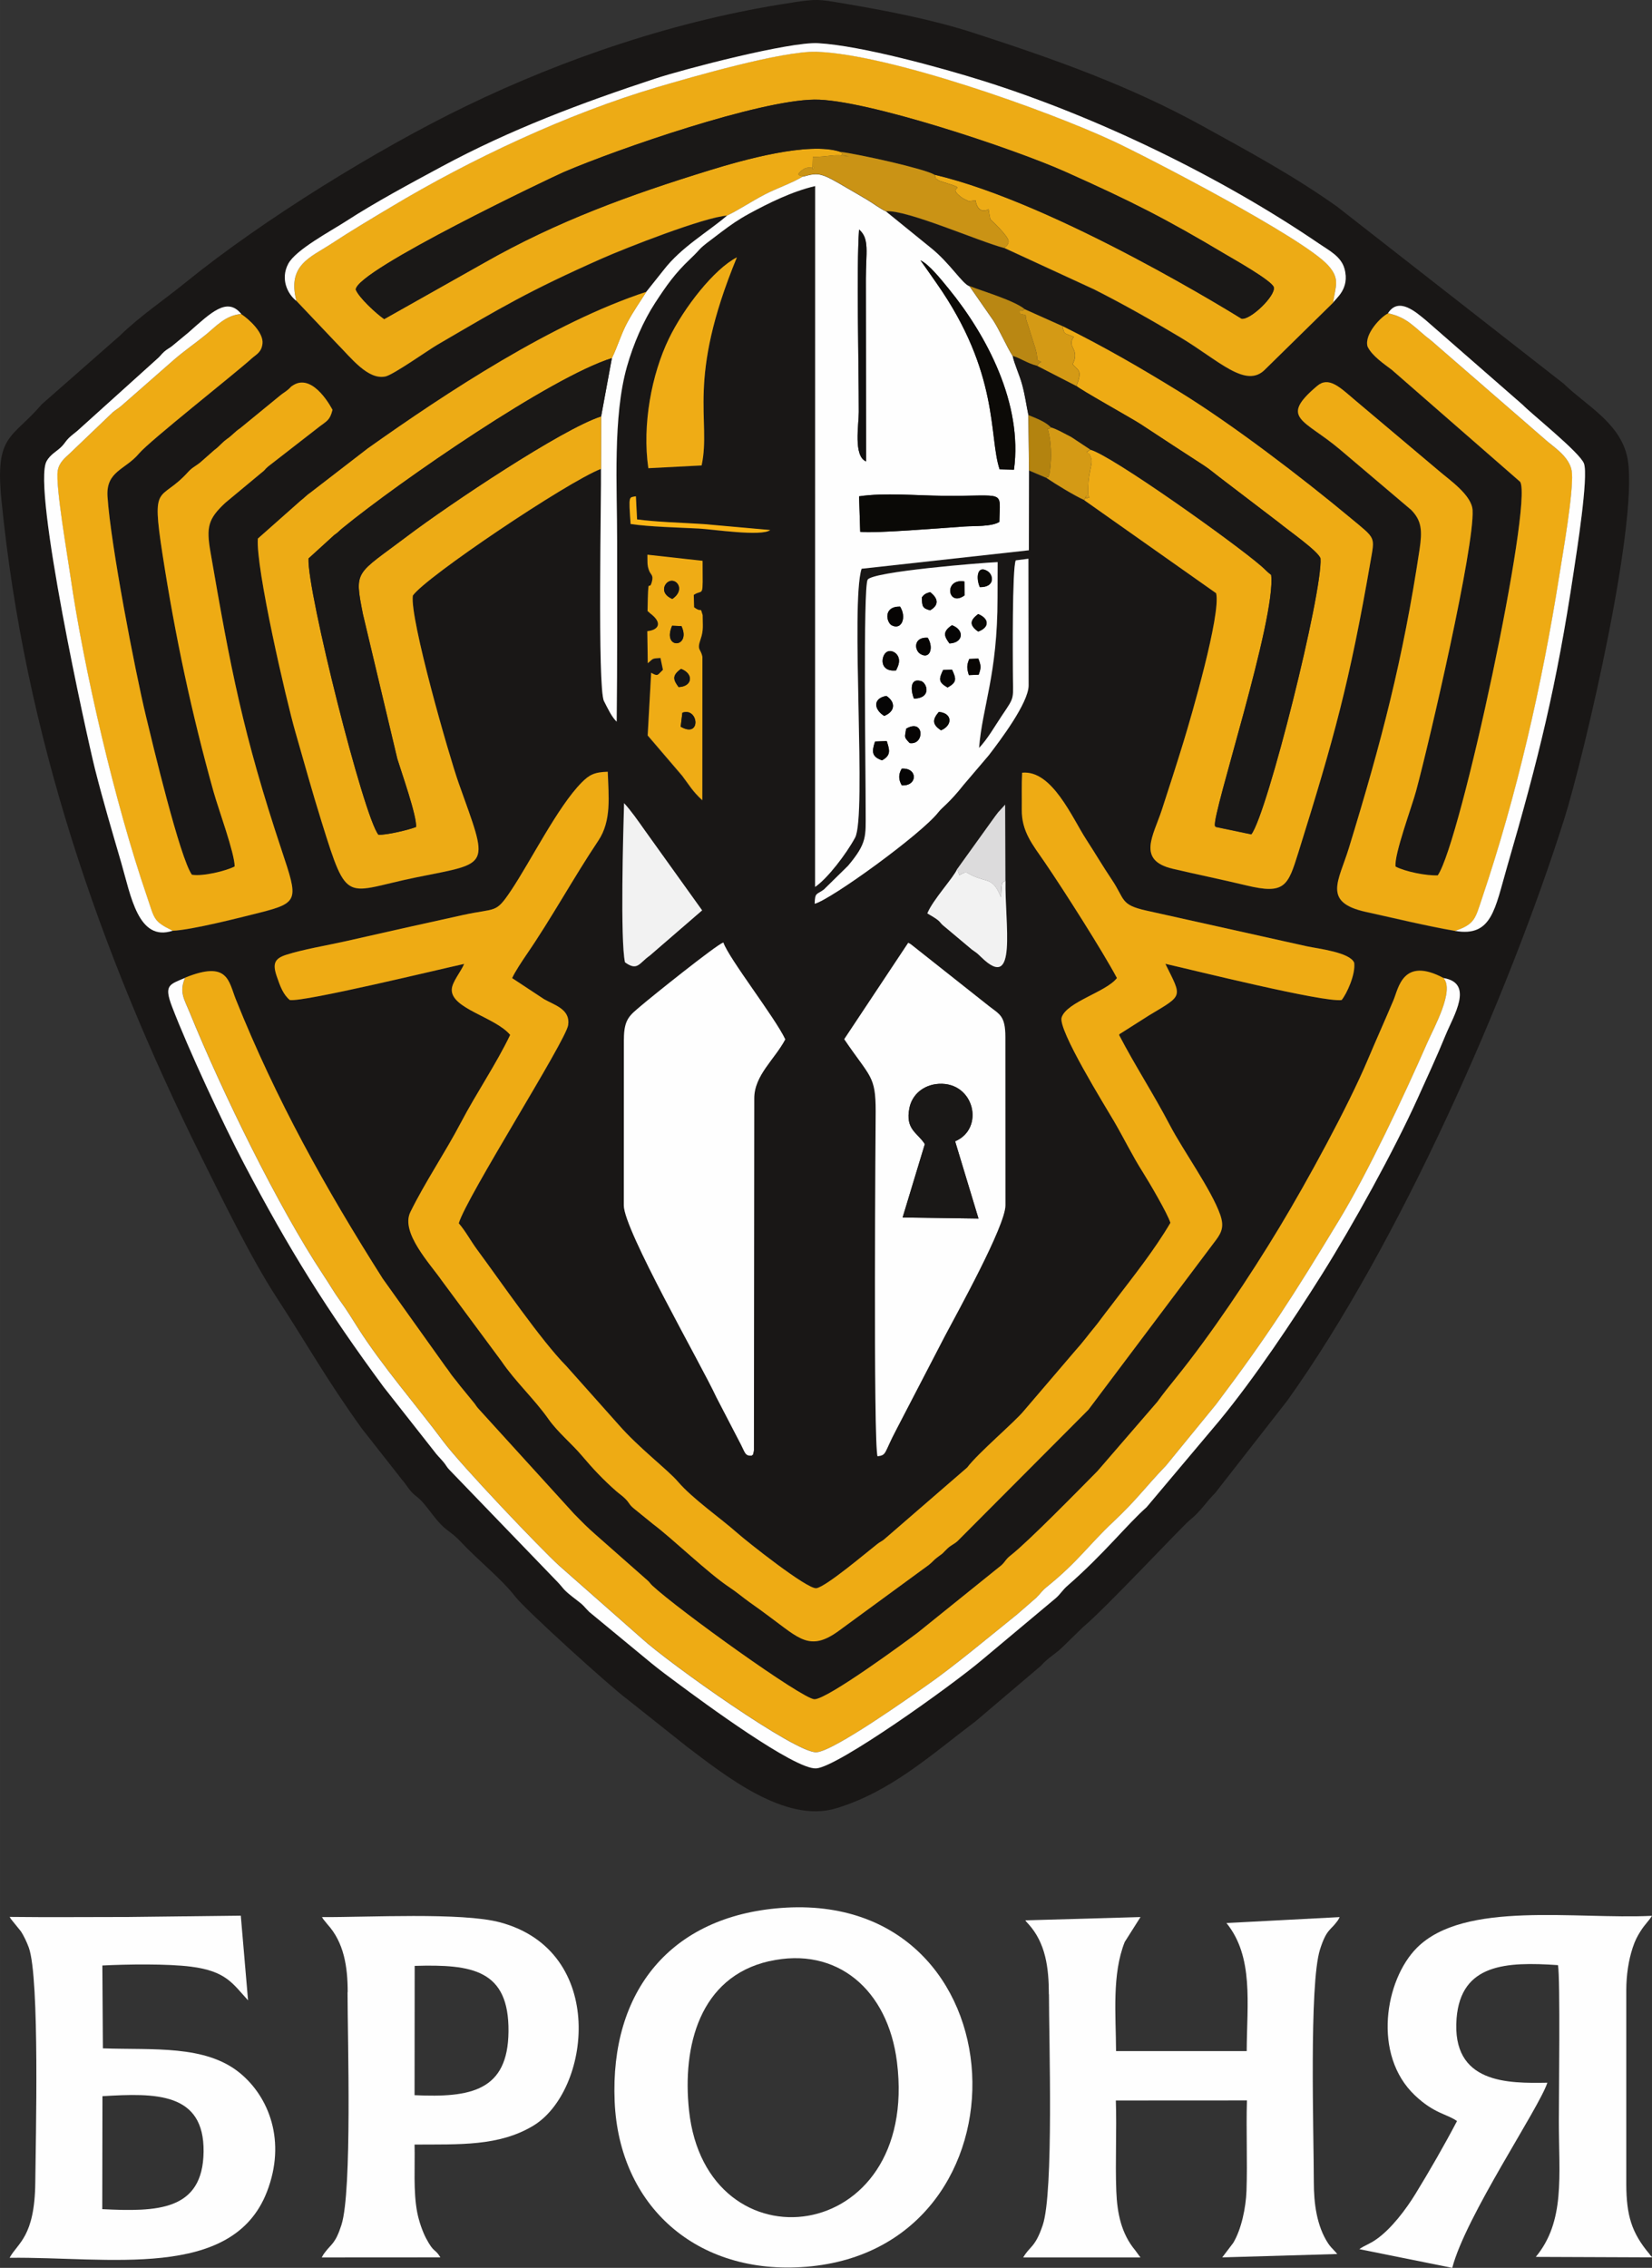
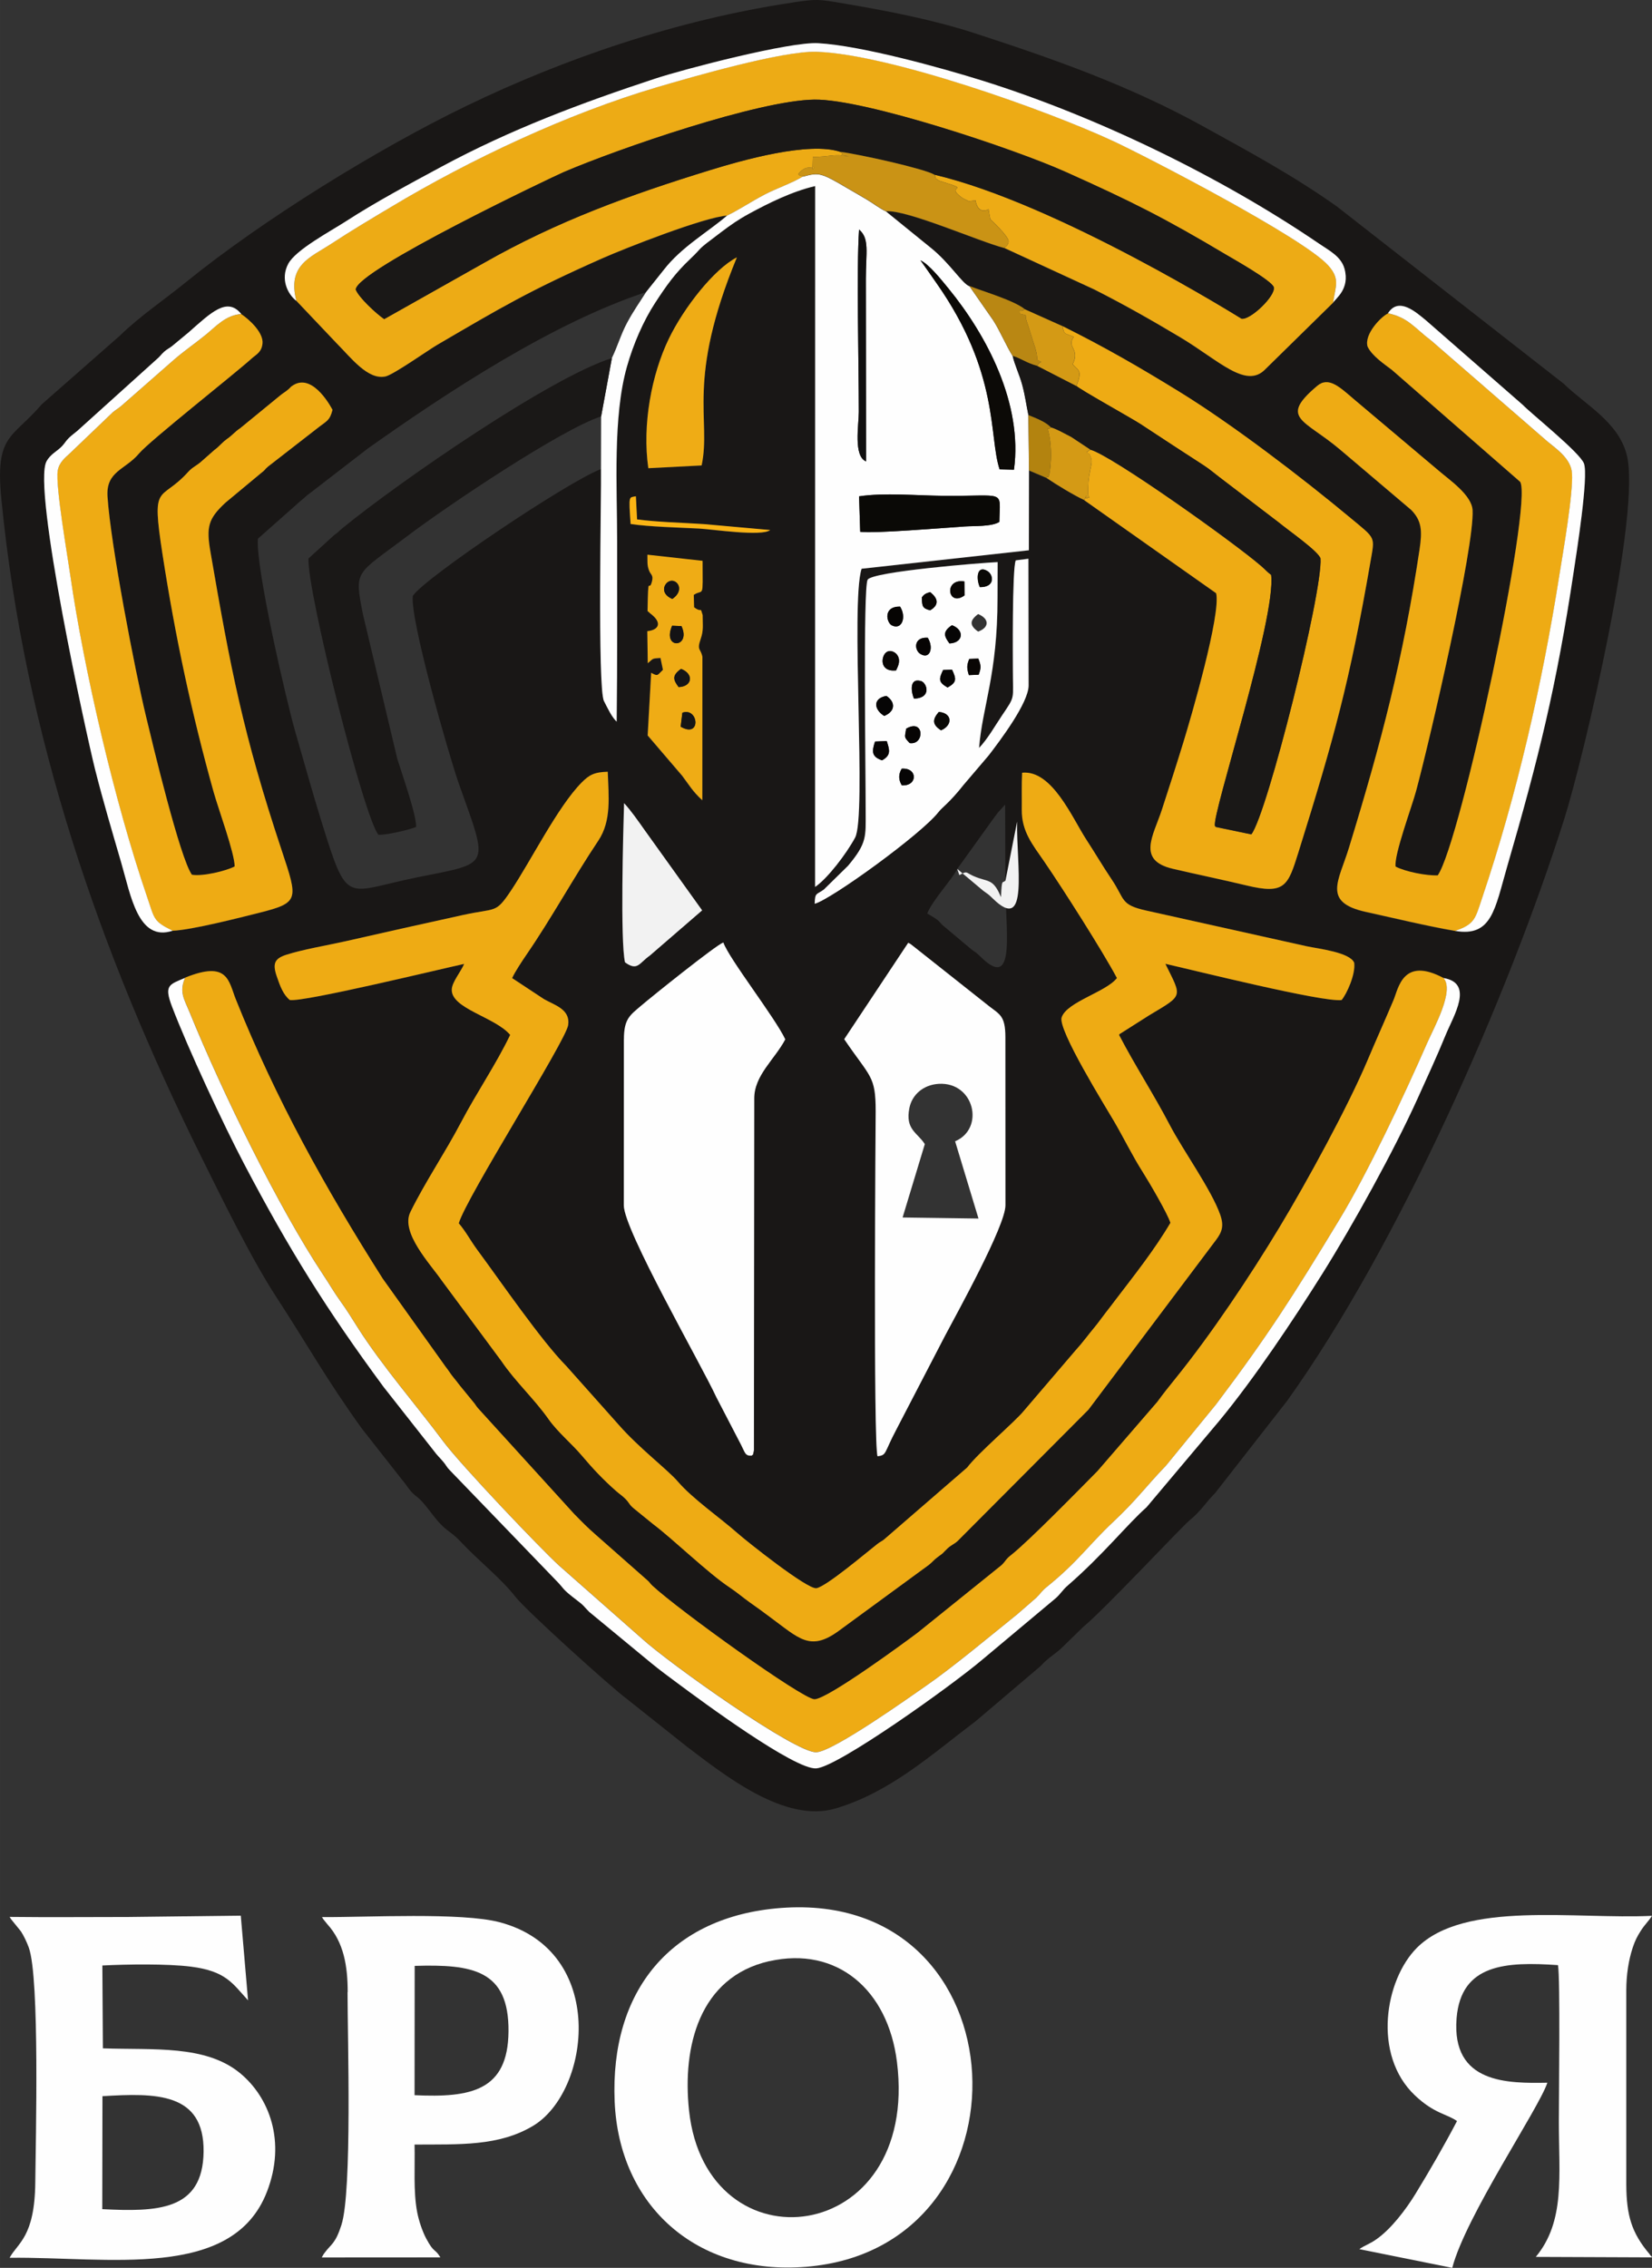
<svg xmlns="http://www.w3.org/2000/svg" xml:space="preserve" width="64.02mm" height="87.856mm" version="1.0" style="shape-rendering:geometricPrecision; text-rendering:geometricPrecision; image-rendering:optimizeQuality; fill-rule:evenodd; clip-rule:evenodd" viewBox="0 0 687.38 943.31">
  <rect x="0" y="0" width="687.38" height="943.31" fill="#333333" stroke="none" />
  <defs>
    <style type="text/css"> .fil17 {fill:#060403} .fil18 {fill:#060505} .fil16 {fill:#090604} .fil8 {fill:#0A0906} .fil9 {fill:#0C0A07} .fil13 {fill:#111010} .fil20 {fill:#141315} .fil19 {fill:#151516} .fil0 {fill:#191716} .fil4 {fill:#1A1817} .fil14 {fill:#B3830F} .fil12 {fill:#B98713} .fil6 {fill:#CA9315} .fil10 {fill:#D49A15} .fil11 {fill:#DCDBDC} .fil2 {fill:#EDAB15} .fil1 {fill:#EEAB14} .fil5 {fill:#EFAC15} .fil7 {fill:#F2F2F2} .fil15 {fill:#FBB414} .fil3 {fill:#FEFEFE} </style>
  </defs>
  <g id="Слой_x0020_1">
    <path class="fil0" d="M377.93 392.15c1.56,0.88 0.41,0.16 1.73,1.12l31.97 25.3c4.36,3.4 6.72,3.97 6.72,12.8l0.03 69.99c0,8.55 -20.18,44.85 -25.19,54.36l-20.2 38.9c-5.29,9.9 -3.89,10.58 -7.81,11.13 -1.86,-4.33 -0.79,-143.43 -0.79,-143.49 0,-14.97 -2.17,-13.95 -13.08,-29.99l26.65 -40.13 -0 0zm-118.35 40.13c0,-8.53 2.49,-10.03 7.1,-13.95 4.36,-3.73 31.06,-25.17 34.27,-26.35 2.28,6.66 21.49,31.2 25.77,40.3 -4.44,8.42 -12.91,14.97 -12.91,24.54l-0.14 146.36c-0.49,2.93 -0.49,1.51 -0.91,2.25 -2.77,0.19 -2.74,-1.21 -4.44,-4.5l-10.25 -19.74c-6.44,-13.93 -38.54,-69.58 -38.54,-79.86l0.03 -69.08 0.03 0.03zm-182.55 -25.55c17.85,-7.24 18.01,1.4 21.05,9.02 16.72,41.72 37.39,78.79 61.13,116.18l26.13 36.6c1.62,2.03 1.84,2.69 3.48,4.72 1.73,2.11 2.06,2.71 4.03,5.04l4.08 4.99c1.01,1.18 0.99,1.45 1.97,2.6l39.83 43.78c3.87,3.92 5.56,5.67 9.27,8.94l21.27 18.75c1.26,1.1 0.96,1.18 2.19,2.33 10.72,9.95 62.39,47.15 67.38,47.21 5.4,0.05 38.54,-24.34 43.09,-27.8l34.76 -27.99c1.92,-1.86 1.56,-2.28 3.97,-4.19 7.46,-5.89 28.26,-27.17 35.97,-34.95l24.86 -28.76c2.52,-3.45 4.72,-6.22 7.57,-9.73 14.8,-18.29 30.98,-42.49 43.34,-63 11.35,-18.81 28.51,-50.17 36.71,-69.66 3.48,-8.31 7.18,-16.45 10.69,-24.76 2.03,-4.85 3.87,-18.2 20.86,-9.13 12.75,2.14 4.11,15.71 0.88,23.6 -3.67,8.99 -7.81,17.9 -11.71,26.51 -9.84,21.77 -26.87,52.55 -39.7,73 -12.17,19.41 -28.13,43.23 -42.71,60.94l-30.35 36.05c-8.03,7.05 -17.96,19.66 -32.84,32.6 -2.17,1.86 -2.8,3.32 -4.83,5.13l-30.7 25.69c-12.75,10.83 -60.09,44.63 -69.11,45.21 -9.05,0.55 -47.32,-27.72 -57.71,-35.45 -3.92,-2.91 -7.16,-5.26 -10.83,-8.28l-25.91 -21.38c-2.41,-2.44 -2,-2.47 -4.61,-4.44 -7.59,-5.78 -4.88,-4.36 -9.81,-9.29l-43.73 -45.34c-1.23,-1.32 -1.29,-1.84 -2.38,-3.13 -1.84,-2.19 -2.44,-2.55 -4.19,-4.88l-20.81 -26.45c-23.77,-32.21 -39.28,-57.1 -58.06,-92.82 -8.64,-16.42 -23.25,-47.78 -29.99,-65.41 -3.43,-8.94 -1.21,-9.16 5.43,-11.93l-0 -0.11zm321.24 -45.26l14.72 -20.48c0.93,-1.32 1.48,-1.97 2.3,-3.1l2.93 -3.21 0.11 31.58c-0.36,18.07 5.1,46.71 -10.03,31.97 -2.41,-2.33 -1.67,-1.54 -4,-3.26l-10.88 -9.13c-3.51,-2.69 -0.77,-1.97 -7.62,-5.87 2.25,-5.62 10.86,-14.8 12.45,-18.5l0.03 -0zm-138.25 38.82c-2,-9.29 -0.74,-54.03 -0.38,-66.2 2.93,3.18 5.89,7.46 8.69,11.4l23.8 33.2 -21.77 18.81c-4.55,3.21 -5.1,6.58 -10.34,2.8zm-139.37 15.68c-2.74,-2.28 -4.03,-5.7 -5.48,-9.98 -1.78,-5.24 -0.79,-7.29 3.95,-8.83 6.99,-2.28 17.02,-3.92 24.48,-5.59 16.45,-3.7 32.54,-7.32 49.1,-10.97 13.98,-3.07 13.46,-0.47 19.88,-10.01 8.39,-12.47 19.52,-35.01 29.47,-45.07 3.15,-3.18 5.26,-4.36 10.88,-4.5 0.36,10.25 1.64,20.4 -3.95,28.7 -10.36,15.46 -19.38,32.1 -29.88,47.4 -1.7,2.49 -4.85,7.21 -5.95,9.73l13.3 8.77c4.44,2.55 10.97,4.22 10.01,10.77 -0.96,6.61 -42.3,71.5 -45.51,82.43 3.1,3.67 4.8,7.16 7.65,10.99 9.62,13.02 26.56,37.78 37.09,48.39l21.85 24.51c8.36,9.57 20.4,18.67 24.59,23.58 6.09,7.13 17.68,15.13 24.86,21.49 3.48,3.1 29.09,23.49 32.79,22.84 4.14,-0.74 20.61,-14.72 25.36,-18.42 1.29,-1.01 1.48,-0.91 2.74,-1.84l34.6 -29.94c4.55,-6.03 20.01,-19.11 23.63,-23.63l21.38 -25c3.15,-3.45 5.18,-6.36 8.2,-9.98 1.26,-1.51 2.69,-3.62 4.33,-5.67 1.4,-1.78 2.82,-3.67 3.95,-5.15 7.98,-10.47 16.37,-21 23.08,-32.35 -1.12,-3.78 -8.96,-17.11 -11.54,-21.16 -4.22,-6.63 -7.73,-13.87 -11.81,-20.89 -3.56,-6.09 -23.6,-38.27 -21.9,-43.4 2.14,-6.47 18.53,-10.55 23,-16.37 -5.98,-11.21 -22.37,-36.9 -30.21,-48.39 -4.85,-7.1 -9.46,-12.53 -9.38,-21.6 0.05,-5.13 -0.14,-10.31 0.14,-15.41 12.42,-1.26 20.84,18.81 26.67,27.74 3.78,5.81 6.85,11.08 10.61,16.67 5.62,8.36 3.43,10.5 14.31,12.91l66.95 14.89c4.69,0.99 17.85,2.47 19.63,6.83 0.63,4.8 -3.1,12.94 -5.24,15.52 -7.84,0.99 -61.46,-12.39 -73.33,-15.08 6.94,14.15 7.68,12.77 -6.85,21.49l-11.87 7.54c-0.11,-0.19 -0.36,0.36 -0.55,0.55 6.8,13.05 14.31,24.43 21.14,37.53 5.54,10.61 17.27,26.84 20.94,37.23 1.62,4.61 0.79,7.16 -1.75,10.55l-53.05 70.56 -54.45 54.64c-1.45,1.32 -2.66,1.62 -4.22,3.1 -2.38,2.25 -1.18,1.51 -3.84,3.4 -1.97,1.4 -2.08,1.97 -3.87,3.4l-37.8 27.66c-11.7,8.39 -16.2,3.02 -28.37,-5.95 -3.13,-2.3 -5.32,-3.95 -8.42,-6.11 -2.69,-1.89 -5.43,-4.28 -8.36,-6.2 -9.05,-5.98 -23.49,-20.09 -31.86,-26.35l-8.03 -6.52c-2,-1.67 -1.67,-2.08 -3.37,-3.87 -1.18,-1.23 -2.58,-2.14 -3.95,-3.34 -5.35,-4.69 -9.7,-9.32 -14.31,-14.78 -4.19,-4.96 -10.12,-9.81 -13.87,-15.19 -5.87,-8.36 -13.84,-15.65 -19.55,-24.07l-24.76 -33.42c-4.88,-7.05 -17.3,-20.07 -13.13,-28.59 6.11,-12.45 14.45,-24.67 21,-37.17 6.58,-12.53 14.78,-24.43 20.53,-36.52 -6.25,-7.46 -24.81,-10.94 -24.29,-19.03 0.19,-3.04 3.76,-7.21 5.15,-10.5 -10.77,2.36 -66.62,15.9 -72.48,15.02l-0.06 -0.03zm307.37 -183.62l0.08 52.69c0,7.24 -12.01,23.08 -16.59,29.09l-10.44 12.25c-6,7.59 -8.88,9.29 -10.47,11.35 -7.16,9.21 -44.82,36.43 -51.51,38.13 0.16,-4.8 0.63,-3.62 3.78,-5.89l10.09 -9.9c7.98,-9.51 7.32,-12.23 7.35,-22.31 0,-15.98 -1.12,-93.43 0.82,-96.69 2.03,-3.4 47.73,-7.07 54.09,-7.32l-0.05 14.91c0,31.97 -6.33,45.01 -7.68,62.39 3.65,-3.87 6.58,-9.1 9.49,-13.43 5.73,-8.5 4.55,-6.3 4.58,-18.97 0,-3.15 -0.36,-42.49 1.21,-45.65l5.35 -0.69 -0.08 0.03zm-158.51 43.59l-0.19 -13.32c4.52,-0.44 6.66,-3.32 1.18,-7.43l-1.12 -1.01c0.27,-16.53 0.52,-6.99 1.84,-12.2 0.69,-2.71 -0.55,-2.74 -1.21,-4.52 -0.91,-2.41 -0.6,-3.84 -0.69,-6.58l22.95 2.55c0.05,16.5 0.47,11.4 -3.67,14.15l0.14 5.18c3.62,2.66 2.36,-0.74 3.56,3.26 0,4.17 0.47,6.2 -0.85,9.98 -1.67,4.83 0.08,3.84 0.74,7.37l-0.03 59.63c-4.11,-3.76 -5.7,-6.69 -8.39,-10.2l-14.34 -16.75 1.45 -26.07c0.25,0.11 1.04,0.58 1.26,0.66 1.54,0.66 1.48,0.19 3.65,-1.89l-1.04 -4.93c-3.67,0.27 -2.74,0.05 -5.29,2.19l0.05 -0.06zm-4.96 -69.44l0.49 9.62c8.39,1.1 18.97,1.37 27.77,1.95l27.63 2.47c-3.62,2.8 -23.9,-0.33 -29.77,-0.63 -8.72,-0.44 -20.37,-0.71 -28.35,-1.89 -0.88,-12.34 -0.63,-10.86 2.19,-11.49l0.03 -0.03zm312.99 -76.1c4.41,-6.96 11.54,-0.52 15.76,2.93l40.27 35.15c3.73,3.87 23.9,19.93 25.52,24.45 1.95,5.4 -3.13,37.15 -4.25,44.77 -7.18,47.84 -14.75,78.27 -27.74,122.95 -5.1,17.55 -6.3,29.31 -21.63,26.67 -12.53,-2.17 -24.65,-5.15 -37.17,-7.92 -18.23,-4 -11.29,-12.83 -7.1,-26.48 13.63,-44.41 22.56,-78.54 29.44,-124.3 1.15,-7.73 0.93,-11.93 -3.48,-16.42l-29.52 -25.03c-15.05,-12.75 -25.63,-12.97 -9.62,-26.54 4.83,-4.08 9.43,0.52 15.74,5.89l35.01 29.5c4.39,3.78 13.63,10.03 13.93,16.31 0.77,15.43 -17.82,95.73 -23.49,116.73 -1.75,6.44 -9.29,26.65 -8.55,31.5 4.17,2.17 12.69,3.84 17.55,3.65 9.54,-13.76 39.61,-154.61 34.3,-163.69l-53.4 -46.58c-3.04,-2.33 -8.31,-5.81 -10.12,-9.73 -1.48,-5.29 5.89,-12.64 8.58,-13.76l-0 -0.06zm-505.68 256.81c-14.37,4.77 -17.44,-14.75 -21.41,-28.26 -3.84,-13.19 -7.54,-25.49 -10.94,-39.04 -3.29,-12.99 -26.21,-116.98 -20.15,-127.94 1.67,-3.04 4.39,-4.11 6.44,-6.3 1.26,-1.34 1.54,-2.14 2.88,-3.45 1.12,-1.1 2.19,-1.84 3.48,-2.91l32.98 -29.74c1.56,-1.29 1.75,-1.92 3.15,-3.18 1.23,-1.1 1.95,-1.34 3.21,-2.28l6.96 -5.76c9.4,-8.31 16.09,-14.91 21.93,-7.65 3.37,2.28 9.38,7.76 8.85,12.31 -0.41,3.65 -2.71,4.52 -4.5,6.17 -6.94,6.3 -42.49,34.3 -46.85,39.5 -5.76,6.85 -13.82,7.35 -13.13,17.93 1.29,20.01 11.49,72.65 15.96,91.18 2.88,11.95 14.17,59.24 19.16,66.12 4.63,0.77 14.26,-1.59 17.79,-3.45 0,-5.56 -6.74,-23.77 -8.77,-31 -9.16,-32.73 -15.98,-64.78 -21.25,-98.8 -4.74,-30.73 -1.04,-21.33 10.64,-34.27 1.95,-2.14 3.54,-2.55 5.59,-4.44l5.32 -4.69c2.25,-1.64 2.8,-2.82 5.35,-4.66 2.41,-1.75 2.88,-2.71 5.51,-4.5l16.48 -13.49c1.32,-1.12 1.73,-1.21 3.15,-2.33 1.7,-1.37 0.74,-1.04 2.49,-2.08 8.44,-5.04 16.17,10.31 16.2,10.34 -1.07,4.33 -2.3,4.58 -5.35,6.91l-21.49 16.69c-1.67,1.45 -0.96,1.26 -2.8,2.63l-14.91 12.39c-7.24,6.72 -8,10.09 -6.22,20.56 8.28,48 13.49,75.75 29.69,124.24 6.8,20.34 7.26,21.57 -9.29,25.74 -8.5,2.14 -28.13,7.16 -36.13,7.51l-0.03 0zm197.9 -192.39c-2.63,-18.01 1.34,-39.07 8.55,-53.92 6.22,-12.86 18.83,-28.95 28.29,-33.8 -21.3,51.62 -10.55,67.25 -14.67,86.55l-22.18 1.15 0 0.03zm-19.68 0.27c-14.15,5.43 -73.03,45.04 -78.3,52.72 -1.34,9.51 15.16,66.89 19.08,77.99 12.58,35.44 13.65,32.87 -17.46,39.17 -29.99,6.06 -28.57,12.28 -39.56,-23 -3.89,-12.53 -7.18,-24.48 -10.94,-37.45 -3.78,-13.13 -16.56,-68.37 -15.6,-80.43l17.65 -15.63c2,-1.56 2.47,-2.33 4.5,-3.7l23.6 -18.2c32.9,-23.33 76.98,-52.36 115.91,-65.11l7.21 -9.05c7.35,-9.54 18.37,-15.74 26.4,-22.64 -9.49,0.6 -42.57,13.6 -52.11,17.85 -30.51,13.52 -42.05,20.45 -68.62,35.97 -3.65,2.14 -18.18,12.42 -21.47,13.1 -7.35,1.54 -14.39,-7.89 -20.26,-13.76l-16.8 -17.71c-3.65,-2.77 -6.72,-9.1 -3.4,-15.41 3.13,-5.87 17.63,-13.54 24.07,-17.74 12.09,-7.84 26.87,-15.79 39.91,-22.78 28.57,-15.38 57.87,-26.35 88.85,-36.57 11.73,-3.87 55.79,-15.35 67.66,-14.69 18.06,1.04 51.62,10.36 68.15,15.52 47.73,14.91 99.57,40.11 140.31,67.88 4,2.74 9.1,5.24 10.53,10.34 2.41,8.61 -3.84,12.5 -4.72,14.23l-28.18 27.66c-8.06,8.44 -19.44,-3.7 -35.58,-13.35 -11.81,-7.05 -22.97,-13.41 -35.64,-19.82l-37.34 -17.22c-10.91,-2.85 -40.46,-15.98 -49.24,-15.32l18.59 15.08c8,6.39 13.21,15.16 16.15,16.04 6.06,2.33 18.45,5.95 23,9.62l15.68 7.02c17.82,8.85 32.57,17.41 48.77,27.39 21.85,13.46 50.58,35.36 71.17,52.5 10.55,8.8 10.03,7.48 8.17,18.15 -8.64,49.84 -15.13,73.39 -29.99,120.9 -4.36,13.9 -5.56,17.57 -21.68,13.68 -10.28,-2.47 -20.18,-4.5 -30.57,-6.91 -15.13,-3.54 -8.03,-13.82 -4.58,-24.45 3.04,-9.35 6.09,-18.72 9.02,-28.29 3.15,-10.28 15.65,-53.18 13.6,-61.87l-54.94 -38.74c-4.22,-1.95 -11.54,-6.39 -15.65,-9.18l-7.24 -3.07 -0.05 33.14 -69.6 7.68c-4.69,14.37 2.14,102.83 -2.71,111.85 -3.65,6.74 -11.43,17 -16.64,20.5l0.03 -291.52c-9.62,2.22 -19.52,7.16 -27.44,11.46 -4.66,2.55 -7.65,4.66 -11.51,7.57 -11.68,8.77 -6.77,5.35 -13.16,11.4 -6.2,5.89 -9.7,10.83 -14.53,18.23 -4.77,7.35 -8.99,16.92 -11.68,26.45 -5.89,20.86 -4.08,50.03 -4.08,72.51 0,25.06 0.11,50.14 -0.19,75.17 -2.14,-2.03 -3.65,-5.37 -5.29,-8.58 -2.77,-5.4 -1.04,-87.86 -1.23,-96.58l0 0.02zm79.75 -194.04c-48.17,7.18 -95.26,23.44 -135.67,42.96 -36.76,17.74 -84.9,47.48 -116.73,73.31 -9.18,7.46 -19.16,14.12 -27.63,22.37l-32.43 28.48c-12.39,14.5 -19.49,12.25 -16.78,39.67 9.62,97.9 40.9,188.25 83.42,273.87 8.72,17.57 20.67,42 31.09,57.98 13.16,20.2 20.59,33.86 35.47,54.53l16.8 21.38c1.1,1.23 1.7,2.28 2.77,3.65 2.25,2.99 3.18,2.8 5.51,5.37 3.34,3.67 6.25,8.61 10.2,11.62 3.37,2.6 3.78,2.85 6.3,5.51 6.61,7.05 16.64,15.1 22.23,22.34 4.39,5.67 39.91,37.8 46.49,42.6l24.84 19.74c15.74,11.9 40.85,32.1 62.04,25.77 22.89,-6.83 39.91,-22.48 58.28,-36.32l27.03 -22.95c2.96,-3.37 5.73,-4.69 8.8,-7.59l8.75 -8.53c9.29,-7.68 41.26,-41.97 44.52,-44.58 4.39,-3.51 6.66,-7.4 10.55,-11.29l29.91 -38.3c46.69,-65.19 92.11,-168.76 115.28,-241.98 7.95,-25.14 32.32,-128.05 25.93,-151.74 -3.65,-13.57 -17.08,-20.48 -26.15,-29.31l-94.44 -73.77c-17.96,-12.72 -36.24,-22.62 -55.73,-33.36 -30.4,-16.78 -61.35,-27.74 -94.99,-38.68 -17.57,-5.7 -36.49,-9.32 -54.83,-12.42 -10.06,-1.7 -10.66,-1.86 -20.81,-0.36l-0.03 0.03z" />
    <path class="fil1" d="M120.65 415.95c5.87,0.88 61.71,-12.67 72.48,-15.02 -1.4,3.29 -4.96,7.46 -5.15,10.5 -0.52,8.09 18.04,11.57 24.29,19.03 -5.78,12.09 -13.95,23.99 -20.53,36.52 -6.55,12.47 -14.89,24.73 -21,37.17 -4.19,8.53 8.25,21.55 13.13,28.59l24.76 33.42c5.7,8.44 13.68,15.74 19.55,24.07 3.78,5.4 9.7,10.25 13.87,15.19 4.63,5.48 8.96,10.09 14.31,14.78 1.37,1.21 2.77,2.11 3.95,3.34 1.7,1.78 1.37,2.19 3.37,3.87l8.03 6.52c8.33,6.25 22.78,20.34 31.86,26.35 2.91,1.92 5.67,4.3 8.36,6.2 3.1,2.17 5.29,3.78 8.42,6.11 12.17,8.96 16.67,14.34 28.37,5.95l37.8 -27.66c1.78,-1.43 1.89,-1.97 3.87,-3.4 2.66,-1.89 1.48,-1.18 3.84,-3.4 1.54,-1.45 2.74,-1.75 4.22,-3.1l54.45 -54.64 53.05 -70.56c2.55,-3.37 3.37,-5.92 1.75,-10.55 -3.67,-10.39 -15.38,-26.62 -20.94,-37.23 -6.85,-13.1 -14.34,-24.48 -21.14,-37.53 0.19,-0.19 0.47,-0.74 0.55,-0.55l11.87 -7.54c14.53,-8.72 13.79,-7.35 6.85,-21.49 11.87,2.69 65.49,16.06 73.33,15.08 2.14,-2.55 5.87,-10.72 5.24,-15.52 -1.78,-4.36 -14.97,-5.84 -19.63,-6.83l-66.95 -14.89c-10.86,-2.44 -8.69,-4.58 -14.31,-12.91 -3.76,-5.59 -6.83,-10.86 -10.61,-16.67 -5.81,-8.94 -14.23,-29 -26.67,-27.74 -0.25,5.1 -0.08,10.28 -0.14,15.41 -0.08,9.07 4.5,14.5 9.38,21.6 7.87,11.49 24.23,37.17 30.21,48.39 -4.47,5.81 -20.86,9.9 -23,16.37 -1.7,5.1 18.34,37.28 21.9,43.4 4.08,7.02 7.59,14.26 11.81,20.89 2.58,4.06 10.42,17.41 11.54,21.16 -6.69,11.35 -15.1,21.88 -23.08,32.35 -1.12,1.48 -2.55,3.37 -3.95,5.15 -1.62,2.08 -3.07,4.17 -4.33,5.67 -3.02,3.62 -5.04,6.52 -8.2,9.98l-21.38 25c-3.62,4.5 -19.08,17.57 -23.63,23.63l-34.6 29.94c-1.23,0.96 -1.45,0.85 -2.74,1.84 -4.74,3.7 -21.22,17.68 -25.36,18.42 -3.7,0.66 -29.31,-19.74 -32.79,-22.84 -7.18,-6.36 -18.75,-14.37 -24.86,-21.49 -4.19,-4.91 -16.23,-14.01 -24.59,-23.58l-21.85 -24.51c-10.53,-10.64 -27.44,-35.36 -37.09,-48.39 -2.85,-3.87 -4.55,-7.32 -7.65,-10.99 3.21,-10.94 44.55,-75.83 45.51,-82.43 0.96,-6.58 -5.56,-8.25 -10.01,-10.77l-13.3 -8.77c1.1,-2.52 4.25,-7.24 5.95,-9.73 10.5,-15.27 19.52,-31.91 29.88,-47.4 5.59,-8.33 4.3,-18.45 3.95,-28.7 -5.62,0.14 -7.73,1.32 -10.88,4.5 -9.95,10.06 -21.11,32.6 -29.47,45.07 -6.42,9.54 -5.89,6.96 -19.88,10.01 -16.59,3.62 -32.65,7.24 -49.1,10.97 -7.46,1.67 -17.49,3.34 -24.48,5.59 -4.74,1.54 -5.73,3.59 -3.95,8.83 1.45,4.28 2.74,7.73 5.48,9.98l0.06 0.03z" />
    <path class="fil2" d="M123.31 125.11l16.8 17.71c5.87,5.87 12.91,15.3 20.26,13.76 3.29,-0.69 17.82,-10.97 21.47,-13.1 26.56,-15.52 38.08,-22.43 68.62,-35.97 9.54,-4.22 42.63,-17.24 52.11,-17.85 4.99,-2.38 10.09,-5.87 15.74,-8.8 4.8,-2.49 11.6,-4.83 15.82,-7.46 -0.27,-0.41 -4.17,-0.05 0.19,-3.02 1.15,-0.79 2.44,-0.69 4.52,-0.85 -0.77,0.63 -0.85,3.07 -0.63,-4.28 7.59,0 8,-1.34 15.13,-0.27 -6.88,-0.33 -1.26,0.25 -3.56,-1.81 -13.21,-4.44 -40.98,3.48 -54.36,7.59 -33.47,10.31 -63.57,21.25 -94.03,38.57l-41.5 23.38c-3.29,-2.25 -10.55,-8.94 -11.84,-12.28 0.19,-8.03 82.05,-46.93 86.52,-48.85 22.51,-9.65 81.01,-29.85 104.31,-30.16 21.08,-0.25 83.06,20.45 104.42,30.02 27.66,12.39 41.61,19.44 66.59,34.32 2.41,1.45 19.55,11.02 20.15,13.73 0.79,3.56 -9.81,13.71 -13.43,13.05 -0.05,0 -76.51,-47.89 -127.78,-59.9 1.15,2.25 -0.41,0.96 1.97,2.52 0.03,0.03 1.86,0.63 2.06,0.69 11.73,3.56 -0.27,0.96 7.7,6.58l2.58 1.26c0.03,0 2.3,-0.3 2.82,-0.33 0.49,3.67 2.69,5.13 5.37,3.65 0.14,1.07 0.69,4.08 0.74,4.17 0.03,0.03 7.68,7.07 7.59,9.24 -0.05,1.4 -1.34,2.58 -1.43,2.3 -0.03,-0.11 -0.22,0.27 -0.27,0.44l37.34 17.22c12.67,6.42 23.82,12.77 35.64,19.82 16.15,9.62 27.52,21.79 35.58,13.35l28.18 -27.66c0.96,-6.85 3.07,-9.9 -2.06,-15.57 -10.42,-11.51 -75.8,-45.32 -89.32,-51.62 -27.85,-12.97 -93.35,-36.24 -123.53,-37.2 -14.2,-0.47 -52.25,10.58 -66.15,14.67 -37.48,11.05 -77.99,30.1 -110.95,49.89 -8.36,5.02 -16.69,9.95 -24.76,15.24 -8.77,5.76 -18.48,8.85 -14.61,23.77l-0.03 0.03z" />
    <path class="fil1" d="M77.03 406.71c-2.58,5.92 -0.33,8.91 1.95,14.47 13.41,32.87 36.68,80.68 55.51,109.03 2.71,4.06 4.36,7.07 7.18,10.99 2.55,3.56 4.91,7.35 7.21,10.99 10.01,15.82 24.95,33.03 35.5,47.23 7.43,10.03 40.68,44.88 48.25,51.73l34.32 30.24c10.94,10.03 64.26,48 72.81,47.43 7.37,-0.49 39.28,-23.27 45.42,-27.52 11.05,-7.65 27.09,-21 38.22,-29.96l7.79 -6.77c2.11,-2.03 2.08,-2.66 4.47,-4.58 12.88,-10.39 17.33,-17.35 27.58,-27 9.98,-9.38 13.32,-14.47 21.99,-23.44l20.86 -25.52c21.52,-28.54 31.88,-44.79 51.32,-76.87 11.76,-19.41 26.76,-51.24 36.52,-73.5 2.8,-6.42 11.29,-21.55 6.77,-26.84 -17,-9.07 -18.81,4.3 -20.86,9.13 -3.51,8.31 -7.18,16.45 -10.69,24.76 -8.2,19.49 -25.36,50.85 -36.71,69.66 -12.36,20.51 -28.54,44.71 -43.34,63 -2.82,3.51 -5.04,6.25 -7.57,9.73l-24.86 28.76c-7.7,7.79 -28.51,29.06 -35.97,34.95 -2.41,1.89 -2.06,2.33 -3.97,4.19l-34.76 27.99c-4.55,3.45 -37.69,27.85 -43.09,27.8 -4.96,-0.05 -56.67,-37.23 -67.38,-47.21 -1.21,-1.12 -0.93,-1.23 -2.19,-2.33l-21.27 -18.75c-3.7,-3.24 -5.4,-4.99 -9.27,-8.94l-39.83 -43.78c-1.01,-1.15 -0.96,-1.43 -1.97,-2.6l-4.08 -4.99c-1.97,-2.33 -2.3,-2.96 -4.03,-5.04 -1.64,-2 -1.86,-2.66 -3.48,-4.72l-26.13 -36.6c-23.74,-37.39 -44.41,-74.46 -61.13,-116.18 -3.04,-7.62 -3.21,-16.23 -21.05,-9.02l-0 0.08z" />
    <path class="fil3" d="M357.92 221.2l-0.47 -14.75c10.42,-1.59 23.99,-0.3 35.01,-0.22 26.48,0.25 23.58,-2.91 23.36,10.86 -3.15,2 -10.42,1.64 -14.28,1.89 -9.24,0.6 -38.19,3.02 -43.62,2.22l-0 -0zm-0.47 -125.72c4.44,3.78 2.82,9.51 2.82,20.45l0.08 75.99c-5.35,-2.17 -3.02,-15.22 -3.02,-20.56 0,-20.56 -1.01,-59.27 0.11,-75.88zm25.52 12.8c3.54,1.59 8.61,7.98 11.71,11.76 16.06,19.66 30.92,48 27.22,75.33l-5.98 -0.14c-4.55,-13.63 0.08,-39.97 -26.24,-77.44 -0.63,-0.88 -6.5,-9.32 -6.69,-9.51l-0.03 0zm-48.88 -34.87c-4.22,2.63 -11.02,4.96 -15.82,7.46 -5.65,2.93 -10.75,6.42 -15.74,8.8 -8.06,6.91 -19.05,13.1 -26.4,22.64l-7.21 9.05c-2.74,4.36 -5.18,7.68 -8.03,12.97 -2.49,4.63 -4.06,10.06 -6.3,14.61l-4.47 24.26 -0.05 21.82c0.19,8.72 -1.54,91.18 1.23,96.58 1.64,3.18 3.18,6.55 5.29,8.58 0.3,-25.03 0.19,-50.11 0.19,-75.17 0,-22.48 -1.84,-51.68 4.08,-72.51 2.69,-9.54 6.91,-19.11 11.68,-26.45 4.83,-7.4 8.31,-12.34 14.53,-18.23 6.39,-6.06 1.45,-2.63 13.16,-11.4 3.87,-2.91 6.88,-5.04 11.51,-7.57 7.92,-4.3 17.82,-9.24 27.44,-11.46l-0.03 291.52c5.18,-3.51 12.99,-13.76 16.64,-20.5 4.88,-9.02 -1.97,-97.46 2.71,-111.85l69.6 -7.68 0.05 -33.14 -0.25 -23c-0.93,-4.47 -1.32,-7.92 -2.55,-12.5 -1.12,-4.25 -3.29,-8.69 -4,-12.14 -2.8,-4.47 -5.24,-10.42 -8.06,-14.8l-9.9 -14.23c-2.93,-0.91 -8.14,-9.65 -16.15,-16.04l-18.59 -15.08c-2.8,-1.32 -5.02,-3.13 -7.84,-4.83 -3.15,-1.89 -4.93,-2.88 -8.03,-4.69 -11.35,-6.69 -11.98,-6.72 -18.7,-4.93l-0.03 -0.08z" />
-     <path class="fil2" d="M250.07 195.02l0.05 -21.82c-16.34,5.26 -63.44,36.79 -80.6,49.76 -21.6,16.34 -22.18,13.84 -18.5,32.49l14.31 60.17c1.75,5.73 8.14,23.77 7.81,28.35 -2.8,1.12 -12.14,3.4 -15.65,3.24 -6.09,-7.16 -29.77,-101.35 -29.11,-114.92l10.72 -9.76c2.03,-1.4 1.54,-1.32 3.45,-2.88 23.88,-19.52 86.79,-62.86 112.07,-70.7 2.25,-4.55 3.84,-9.98 6.3,-14.61 2.85,-5.29 5.29,-8.58 8.03,-12.97 -38.93,12.77 -83.01,41.78 -115.91,65.11l-23.6 18.2c-2,1.37 -2.49,2.14 -4.5,3.7l-17.65 15.63c-0.96,12.04 11.81,67.3 15.6,80.43 3.73,12.97 7.02,24.92 10.94,37.45 10.99,35.28 9.57,29.06 39.56,23 31.14,-6.3 30.05,-3.73 17.46,-39.17 -3.95,-11.1 -20.42,-68.45 -19.08,-77.99 5.26,-7.65 64.18,-47.26 78.3,-52.72l-0 0.03z" />
    <path class="fil1" d="M605.5 387.22c8.28,-2.82 8.36,-5.13 11.18,-13.49 14.5,-42.98 25.06,-89.26 32.16,-134.22 1.51,-9.49 5.84,-34.08 5.29,-42.66 -0.38,-6.17 -6.83,-10.28 -10.25,-13.24l-48.19 -41.81c-6.94,-5.21 -9.65,-9.73 -18.09,-11.46 -2.66,1.12 -10.03,8.5 -8.58,13.76 1.81,3.92 7.07,7.4 10.12,9.73l53.4 46.58c5.35,9.07 -24.76,149.93 -34.3,163.69 -4.83,0.19 -13.38,-1.51 -17.55,-3.65 -0.71,-4.85 6.83,-25.03 8.55,-31.5 5.67,-21 24.29,-101.3 23.49,-116.73 -0.33,-6.28 -9.54,-12.53 -13.93,-16.31l-35.01 -29.5c-6.3,-5.37 -10.91,-9.98 -15.74,-5.89 -16.01,13.54 -5.43,13.79 9.62,26.54l29.52 25.03c4.41,4.5 4.63,8.69 3.48,16.42 -6.88,45.75 -15.82,79.89 -29.44,124.3 -4.19,13.65 -11.1,22.48 7.1,26.48 12.53,2.74 24.65,5.73 37.17,7.92l-0.03 0z" />
    <path class="fil1" d="M71.85 387.14c8,-0.36 27.63,-5.37 36.13,-7.51 16.53,-4.17 16.06,-5.4 9.29,-25.74 -16.17,-48.52 -21.41,-76.24 -29.69,-124.24 -1.81,-10.47 -1.01,-13.84 6.22,-20.56l14.91 -12.39c1.84,-1.37 1.12,-1.18 2.8,-2.63l21.49 -16.69c3.04,-2.33 4.25,-2.58 5.35,-6.91 0,0 -7.76,-15.38 -16.2,-10.34 -1.73,1.04 -0.79,0.71 -2.49,2.08 -1.43,1.15 -1.81,1.21 -3.15,2.33l-16.48 13.49c-2.63,1.81 -3.07,2.77 -5.51,4.5 -2.52,1.84 -3.1,3.02 -5.35,4.66l-5.32 4.69c-2.08,1.89 -3.67,2.3 -5.59,4.44 -11.71,12.94 -15.41,3.54 -10.64,34.27 5.26,34.02 12.09,66.07 21.25,98.8 2.03,7.24 8.75,25.44 8.77,31 -3.56,1.86 -13.19,4.22 -17.79,3.45 -4.96,-6.85 -16.28,-54.14 -19.16,-66.12 -4.47,-18.56 -14.67,-71.19 -15.96,-91.18 -0.69,-10.61 7.4,-11.08 13.13,-17.93 4.36,-5.21 39.91,-33.2 46.85,-39.5 1.81,-1.64 4.08,-2.49 4.5,-6.17 0.52,-4.58 -5.48,-10.06 -8.85,-12.31 -6.47,0.44 -10.58,5.15 -14.67,8.53 -4.22,3.48 -8.94,6.69 -13.27,10.42l-21.77 19.08c-1.29,1.15 -2.28,1.67 -3.65,2.74l-18.12 17.33c-1.73,1.59 -4.39,3.67 -4.91,7.16 -0.96,6.25 4.08,35.53 5.24,43.4 5.67,39.45 18.61,94.85 31.86,133.48 3.29,9.59 2.49,10.34 10.75,14.39l0.03 -0z" />
    <path class="fil3" d="M320.09 815.76c28.13,-6.36 49.4,11.84 53.13,41.94 9.54,76.81 -79.36,86.96 -86.52,20.15 -2.85,-26.56 4.28,-55.51 33.39,-62.12l0 0.03zm4.88 -22.15c-45.78,3.45 -71.17,34.43 -69.22,80.49 1.84,43.42 34.1,72.48 79.78,68.75 96.52,-7.87 90.88,-156.89 -10.55,-149.24l0 0z" />
    <path class="fil1" d="M447.87 160.56c0.82,1.15 23.3,13.65 26.76,15.93 9.13,6 17.6,11.57 26.4,17.24 2.19,1.43 4.25,3.21 6.22,4.69l24.76 18.89c4.06,3.34 16.42,11.9 17.44,15 1.01,13.71 -22.18,106.31 -28.78,114.78l-14.61 -3.04c-0.14,-0.08 -0.44,-0.19 -0.52,-0.49 -1.43,-4.44 25.58,-86.33 23.38,-104.39 -1.92,-1.45 -2.33,-2.14 -4.11,-3.67 -11.18,-9.73 -62.61,-46.3 -71.17,-48.44l-1.48 1.07c1.4,1.1 0.88,-0.05 1.73,2 0.71,1.73 0.22,3.07 -0.19,5.13 -0.85,4.36 -0.91,5.29 -1.01,10.53l0.6 1.1c-0.08,0.05 -0.38,0.05 -0.47,0.11 -3.32,1.48 1.21,-2.88 -1.73,1.01l54.94 38.74c2.06,8.72 -10.44,51.59 -13.6,61.87 -2.93,9.57 -5.98,18.94 -9.02,28.29 -3.48,10.64 -10.55,20.92 4.58,24.45 10.36,2.44 20.29,4.44 30.57,6.91 16.12,3.89 17.33,0.22 21.68,-13.68 14.86,-47.51 21.36,-71.06 29.99,-120.9 1.84,-10.69 2.38,-9.38 -8.17,-18.15 -20.59,-17.13 -49.32,-39.04 -71.17,-52.5 -16.17,-9.95 -30.92,-18.53 -48.77,-27.39 0.77,3.65 0.49,2.71 4.69,4.44 -3.18,4.52 2.8,4.88 -0.47,11.4 2.33,2.8 4.17,2.25 1.56,9.07l-0.03 0z" />
-     <path class="fil3" d="M436.46 829.55c0,18.7 2.03,82.22 -2.58,95.95 -3.18,9.51 -5.37,8.66 -8.14,13.49l48.8 0 -2.22 -3.02c-5.7,-6.85 -7.48,-15.24 -7.84,-24.59 -0.47,-12.5 0.22,-25.19 -0.19,-37.69l54.55 -0.03c-0.38,12.53 0.25,25.19 -0.19,37.69 -0.25,6.83 -2.08,15.85 -5.51,21.57l-4.58 6.03 47.87 -1.4c-0.71,-0.85 -0.66,-0.74 -1.43,-1.59 -0.79,-0.88 -1.54,-1.54 -2.44,-2.93 -4.72,-7.24 -5.89,-16.67 -5.89,-25.36 0,-19.38 -2.03,-82.35 2.58,-96.83 2.63,-8.25 4.28,-7.89 6.88,-11.35 1.01,-1.34 0.33,-0.36 1.29,-2.08l-47.1 2.47c11.38,14.04 8.53,33.39 8.42,53.27l-54.36 0c-0.08,-15.27 -1.75,-31.83 3.59,-45.37l6.58 -10.39 -47.95 1.37c0.6,0.77 0.71,0.88 1.4,1.62 7.07,7.87 8.42,18.09 8.42,29.14l0.05 0.03z" />
    <path class="fil3" d="M606.24 882.26c-5.24,9.98 -11.18,20.31 -17.22,30.18 -4,6.55 -10.2,14.75 -16.42,19.05 -2.74,1.92 -4.85,2.49 -6.99,4.03l38.65 7.79c5.67,-21.6 35.83,-65.9 39.59,-77.01 -16.2,0.27 -39.97,0.58 -37.78,-26.81 1.84,-22.67 20.59,-23.58 42.19,-22.1 0.99,5.18 0.36,55.24 0.36,64.86 0,23 2.69,41.64 -9.59,56.5l48.36 0.19c-0.16,-0.22 -0.41,-0.82 -0.49,-0.66 -0.08,0.16 -0.36,-0.49 -0.49,-0.63 -7.62,-8.99 -9.65,-16.28 -9.73,-29.03l0 -80.9c0.03,-6.17 0.88,-12.17 2.69,-17.65 0.99,-2.96 1.81,-4.52 3.24,-6.8 1.86,-2.93 3.15,-3.89 4.77,-6.39 -31.99,1.54 -78.13,-6.44 -97.84,13.32 -13.24,13.27 -18.61,44.49 -0.82,61.35 8.12,7.7 13.3,7.68 17.57,10.72l-0.03 -0.03z" />
    <path class="fil3" d="M42.55 918.89l0.08 -46.99c22.04,-1.34 42.38,-1.7 42.08,23.11 -0.3,24.67 -19.38,25 -42.16,23.88zm-38.6 -121.58c0.16,0.25 0.38,0.33 0.47,0.74l4.28 5.29c1.15,1.73 2.44,4.44 3.29,6.77 4.58,12.77 2.85,80.13 2.69,97.62 -0.22,22.84 -7.35,25.19 -10.69,31.39 40.82,-0.52 92.69,9.57 107.05,-27.39 8.2,-21.05 0.88,-39.56 -11.24,-49.48 -14.37,-11.76 -36.02,-9.51 -56.99,-10.25l-0.22 -34.46c10.12,-0.52 27.11,-0.77 36.93,0.49 14.5,1.86 17.22,6.94 23.69,14.01l-3.02 -35.23 -46.77 0.55c-16.45,0 -33.01,0.16 -49.46,-0.03l0 -0.03z" />
    <path class="fil3" d="M259.59 432.29l-0.03 69.08c0,10.25 32.07,65.9 38.54,79.86l10.25 19.74c1.7,3.29 1.67,4.69 4.44,4.5 0.38,-0.74 0.38,0.69 0.91,-2.25l0.14 -146.36c0,-9.59 8.44,-16.12 12.91,-24.54 -4.28,-9.1 -23.49,-33.64 -25.77,-40.3 -3.21,1.18 -29.91,22.62 -34.27,26.35 -4.61,3.95 -7.1,5.43 -7.1,13.95l-0.03 -0.03z" />
    <path class="fil3" d="M172.57 817.7c23.9,-0.71 39.26,1.59 39.01,27.3 -0.22,24.7 -15.68,27.58 -39.09,26.48l0.05 -53.79 0.03 0zm-27.96 10.94c0,18.92 1.97,82.79 -2.55,96.83 -2.55,7.89 -4.14,7.76 -6.85,11.4 -1.01,1.37 -0.33,0.36 -1.32,2.11l49.35 -0.03c-2.33,-3.87 -2.55,-1.54 -5.92,-7.87 -1.48,-2.77 -3.04,-7.26 -3.73,-10.88 -1.67,-8.69 -0.88,-19.05 -1.1,-28.18 18.67,-0.11 35.04,0.77 49.32,-7.79 23.93,-14.34 31.14,-72.76 -13.9,-84.68 -15.79,-4.19 -55.13,-2.03 -73.99,-2.14 0.16,0.25 0.38,0.33 0.47,0.71l1.86 2.3c6.88,7.59 8.42,17.63 8.42,28.18l-0.05 0.03z" />
    <path class="fil4" d="M349.75 63.18c7.87,1.01 34.68,6.96 39.04,9.49 51.24,12.01 127.72,59.87 127.78,59.9 3.65,0.69 14.23,-9.49 13.43,-13.05 -0.6,-2.71 -17.74,-12.28 -20.15,-13.73 -24.97,-14.89 -38.93,-21.96 -66.59,-34.32 -21.36,-9.57 -83.34,-30.27 -104.42,-30.02 -23.3,0.27 -81.8,20.51 -104.31,30.16 -4.47,1.92 -86.35,40.82 -86.52,48.85 1.29,3.34 8.55,10.03 11.84,12.28l41.5 -23.38c30.46,-17.35 60.56,-28.26 94.03,-38.57 13.38,-4.11 41.15,-12.06 54.36,-7.59l0 -0z" />
    <path class="fil3" d="M384.81 475.9c-3.02,-4.8 -8.25,-6 -6.42,-15.05 1.12,-5.56 5.87,-9.68 12.25,-10.03 14.78,-0.82 19.24,18.61 6.77,23.9l9.73 32.13 -31.58 -0.44 9.24 -30.51 0 0zm-33.53 -43.64c10.88,16.04 13.08,15.05 13.08,29.99 0,0.03 -1.07,139.15 0.79,143.49 3.92,-0.55 2.55,-1.21 7.81,-11.13l20.2 -38.9c5.02,-9.51 25.19,-45.81 25.19,-54.36l-0.03 -69.99c0,-8.83 -2.36,-9.4 -6.72,-12.8l-31.97 -25.3c-1.32,-0.96 -0.16,-0.25 -1.73,-1.12l-26.65 40.13 0 -0z" />
    <path class="fil3" d="M375.19 319.72c6.77,-0.49 6.66,7.37 0.03,6.94 -1.37,-2.44 -1.43,-4.5 -0.03,-6.94zm-8.2 -3.48c-4.47,-1.54 -4.25,-3.73 -2.93,-7.81l4.88 -0.22c1.1,3.59 2,5.87 -1.97,8.03l0.03 0zm10.03 -13.16c7.59,-4.47 7.79,6.96 1.45,5.98 -2.55,-2.71 -1.97,-2.28 -1.45,-5.98zm13.6 -6.96c5.78,0.52 5.7,5.67 0.91,7.65 -3.62,-2.36 -3.7,-4.41 -0.91,-7.65zm-21.82 -6.66c3.92,2.6 3.7,6.47 -0.91,8.33 -4.25,-2.63 -4.91,-7.29 0.91,-8.33zm11.49 1.12c-0.99,-2.08 -2.38,-8.8 2.91,-7.32 2.38,0.66 4.69,7.05 -2.91,7.32zm12.12 -11.92l3.73 -0.14c1.86,3.97 1.97,5.29 -1.86,7.43 -3.81,-2.19 -3.7,-3.43 -1.86,-7.29l0 0zm10.88 -4.58l3.78 -0.16c1.18,2.93 1.18,3.89 0.14,6.72l-4.06 0.16c-0.91,-2.99 -0.91,-4.06 0.16,-6.74l-0.03 0.03zm-30.46 4.8c-7.07,0.66 -6.22,-6 -4.03,-7.57 1.75,-1.26 4.03,0.03 4.83,1.62 1.15,2.36 -0.14,4.52 -0.79,5.95l-0 0zm13.16 -13.63c2.6,4.08 0.96,9.24 -3.07,6.74 -2.6,-1.62 -2.85,-7.1 3.07,-6.74zm9.05 2.39c-2.06,-2.82 -3.15,-4.8 1.04,-7.59 5.37,2 4.72,7.37 -1.04,7.59zm11.95 -4.93c-3.67,-2.6 -3.56,-4.63 0,-7.29 4.61,1.86 4.83,5.54 0,7.29zm-32.51 -10.39c2.8,4.33 0.79,9.92 -3.43,7.81 -2.19,-1.12 -3.78,-7.87 3.43,-7.81zm9.07 -3.81c1.07,-1.45 1.78,-1.7 3.43,-2.19 3.54,2.71 3.7,5.46 0,7.57 -3.15,-0.88 -3.34,-1.54 -3.43,-5.37zm17.74 -0.82c-6.96,5.04 -8.83,-7.24 -0.05,-5.81l0.05 5.81zm6.39 -3.45c-1.62,-3.51 -1.29,-9.35 3.13,-6.69 2.6,1.56 3.32,6.77 -3.13,6.69zm14.97 -11.18c-1.56,3.15 -1.21,42.49 -1.21,45.65 0,12.67 1.15,10.47 -4.58,18.97 -2.91,4.33 -5.84,9.57 -9.49,13.43 1.37,-17.35 7.68,-30.4 7.68,-62.39l0.05 -14.91c-6.36,0.25 -52.06,3.92 -54.09,7.32 -1.95,3.26 -0.79,80.71 -0.82,96.69 0,10.09 0.66,12.8 -7.35,22.31l-10.09 9.9c-3.12,2.25 -3.62,1.1 -3.78,5.89 6.69,-1.7 44.38,-28.95 51.51,-38.13 1.59,-2.06 4.47,-3.76 10.47,-11.35l10.44 -12.25c4.61,-6 16.59,-21.82 16.59,-29.09l-0.08 -52.69 -5.35 0.69 0.08 -0.03z" />
    <path class="fil3" d="M600.67 406.85c4.55,5.26 -3.95,20.42 -6.77,26.84 -9.76,22.26 -24.76,54.09 -36.52,73.5 -19.44,32.07 -29.8,48.33 -51.32,76.87l-20.86 25.52c-8.64,8.96 -12.01,14.06 -21.99,23.44 -10.25,9.62 -14.69,16.61 -27.58,27 -2.38,1.92 -2.38,2.55 -4.47,4.58l-7.79 6.77c-11.13,8.96 -27.17,22.34 -38.22,29.96 -6.14,4.25 -38.08,27.03 -45.42,27.52 -8.55,0.58 -61.87,-37.37 -72.81,-47.43l-34.32 -30.24c-7.57,-6.88 -40.82,-41.72 -48.25,-51.73 -10.55,-14.2 -25.49,-31.42 -35.5,-47.23 -2.3,-3.65 -4.66,-7.46 -7.21,-10.99 -2.82,-3.92 -4.47,-6.94 -7.18,-10.99 -18.83,-28.37 -42.11,-76.16 -55.51,-109.03 -2.28,-5.59 -4.52,-8.55 -1.95,-14.47 -6.61,2.8 -8.83,2.99 -5.43,11.93 6.74,17.63 21.36,49.02 29.99,65.41 18.78,35.72 34.3,60.61 58.06,92.82l20.81 26.45c1.73,2.33 2.36,2.69 4.19,4.88 1.07,1.29 1.12,1.81 2.38,3.13l43.73 45.34c4.91,4.93 2.22,3.51 9.81,9.29 2.6,1.97 2.17,2 4.61,4.44l25.91 21.38c3.67,2.99 6.91,5.37 10.83,8.28 10.39,7.73 48.69,35.99 57.71,35.45 9.02,-0.55 56.33,-34.38 69.11,-45.21l30.7 -25.69c2.03,-1.84 2.66,-3.26 4.83,-5.13 14.89,-12.94 24.81,-25.52 32.84,-32.6l30.35 -36.05c14.58,-17.68 30.51,-41.53 42.71,-60.94 12.83,-20.45 29.85,-51.24 39.7,-73 3.89,-8.61 8.03,-17.49 11.71,-26.51 3.24,-7.89 11.9,-21.47 -0.88,-23.6l0 0.03z" />
    <path class="fil4" d="M250.13 173.22l4.47 -24.26c-25.28,7.84 -88.16,51.18 -112.07,70.7 -1.92,1.56 -1.43,1.48 -3.45,2.88l-10.72 9.76c-0.66,13.57 23.06,107.77 29.11,114.92 3.51,0.16 12.86,-2.11 15.65,-3.24 0.36,-4.58 -6.06,-22.62 -7.81,-28.35l-14.31 -60.17c-3.65,-18.64 -3.1,-16.17 18.5,-32.49 17.16,-12.97 64.26,-44.49 80.6,-49.76l0.03 0z" />
    <path class="fil4" d="M427.94 172.67c3.48,1.4 7.13,2.8 9.35,5.1 2.36,0.63 6.22,2.91 8.42,3.97l7.92 5.24c8.55,2.11 59.96,38.71 71.17,48.44 1.78,1.54 2.19,2.22 4.11,3.67 2.19,18.07 -24.78,99.95 -23.38,104.39 0.11,0.3 0.38,0.41 0.52,0.49l14.61 3.04c6.61,-8.47 29.8,-101.05 28.78,-114.78 -1.01,-3.07 -13.38,-11.62 -17.44,-15l-24.76 -18.89c-1.97,-1.48 -4,-3.26 -6.22,-4.69 -8.8,-5.67 -17.27,-11.24 -26.4,-17.24 -3.45,-2.28 -25.93,-14.78 -26.76,-15.93l-16.31 -8.39c-4.39,-1.18 -6.63,-3.07 -10.17,-4.14 0.71,3.45 2.88,7.92 4,12.14 1.21,4.58 1.62,8.06 2.55,12.5l0 0.05z" />
    <path class="fil3" d="M123.31 125.11c-3.87,-14.94 5.84,-18.01 14.61,-23.77 8.06,-5.29 16.39,-10.23 24.76,-15.24 32.98,-19.79 73.47,-38.85 110.95,-49.89 13.9,-4.08 51.95,-15.13 66.15,-14.67 30.18,0.99 95.67,24.23 123.53,37.2 13.52,6.3 78.93,40.11 89.32,51.62 5.13,5.67 3.02,8.72 2.06,15.57 0.88,-1.73 7.13,-5.62 4.72,-14.23 -1.43,-5.1 -6.52,-7.59 -10.53,-10.34 -40.74,-27.77 -92.58,-52.96 -140.31,-67.88 -16.53,-5.18 -50.09,-14.5 -68.15,-15.52 -11.87,-0.69 -55.92,10.83 -67.66,14.69 -30.98,10.2 -60.28,21.19 -88.85,36.57 -13.05,7.02 -27.82,14.94 -39.91,22.78 -6.47,4.19 -20.97,11.87 -24.07,17.74 -3.34,6.28 -0.27,12.61 3.4,15.41l-0 -0.05z" />
    <path class="fil5" d="M283.93 296.45c6.72,-2.38 7.95,10.86 -0.71,5.81l0.71 -5.81zm-1.56 -10.66c-2.08,-2.82 -3.04,-4.74 1.01,-7.57 5.4,2.08 4.72,7.35 -1.01,7.57zm1.18 -25.36c4.22,9.16 -8.22,9.87 -3.89,-0.16l3.89 0.16zm-3.81 -11.3c-5.51,-2.3 -3.34,-7.02 -0.71,-7.51 3.04,-0.58 5.81,4.06 0.71,7.51zm-10.34 4.96l1.12 1.01c5.48,4.11 3.34,6.99 -1.18,7.43l0.19 13.32c2.55,-2.14 1.62,-1.92 5.29,-2.19l1.04 4.93c-2.17,2.08 -2.08,2.55 -3.65,1.89 -0.22,-0.08 -1.04,-0.52 -1.26,-0.66l-1.45 26.07 14.34 16.75c2.69,3.51 4.25,6.44 8.39,10.2l0.03 -59.63c-0.66,-3.54 -2.41,-2.55 -0.74,-7.37 1.32,-3.78 0.82,-5.81 0.85,-9.98 -1.21,-4 0.05,-0.6 -3.56,-3.26l-0.14 -5.18c4.14,-2.74 3.73,2.36 3.67,-14.15l-22.95 -2.55c0.08,2.74 -0.22,4.17 0.69,6.58 0.66,1.78 1.89,1.81 1.21,4.52 -1.32,5.18 -1.56,-4.33 -1.84,12.2l-0.05 0.06z" />
    <path class="fil3" d="M71.85 387.14c-8.25,-4.06 -7.46,-4.8 -10.75,-14.39 -13.24,-38.6 -26.18,-94.03 -31.86,-133.48 -1.12,-7.87 -6.2,-37.12 -5.24,-43.4 0.52,-3.51 3.21,-5.56 4.91,-7.16l18.12 -17.33c1.4,-1.1 2.36,-1.59 3.65,-2.74l21.77 -19.08c4.33,-3.73 9.02,-6.94 13.27,-10.42 4.08,-3.34 8.2,-8.09 14.67,-8.53 -5.84,-7.26 -12.53,-0.66 -21.93,7.65l-6.96 5.76c-1.26,0.96 -1.97,1.18 -3.21,2.28 -1.4,1.26 -1.59,1.89 -3.15,3.18l-32.98 29.74c-1.29,1.07 -2.33,1.81 -3.48,2.91 -1.34,1.32 -1.62,2.11 -2.88,3.45 -2.08,2.19 -4.77,3.24 -6.44,6.3 -6.03,10.97 16.89,114.97 20.15,127.94 3.43,13.54 7.1,25.85 10.94,39.04 3.95,13.54 7.02,33.03 21.41,28.26l0 0z" />
    <path class="fil3" d="M577.56 130.32c8.42,1.73 11.16,6.25 18.09,11.46l48.19 41.81c3.45,2.93 9.87,7.07 10.25,13.24 0.55,8.61 -3.78,33.17 -5.29,42.66 -7.1,44.96 -17.65,91.23 -32.16,134.22 -2.82,8.39 -2.91,10.66 -11.18,13.49 15.32,2.63 16.53,-9.1 21.63,-26.67 12.99,-44.68 20.59,-75.11 27.74,-122.95 1.15,-7.59 6.2,-39.34 4.25,-44.77 -1.62,-4.52 -21.79,-20.59 -25.52,-24.45l-40.27 -35.15c-4.22,-3.45 -11.35,-9.87 -15.76,-2.93l0.03 0.05z" />
    <path class="fil5" d="M269.76 194.74l22.18 -1.15c4.11,-19.3 -6.63,-34.9 14.67,-86.55 -9.46,4.83 -22.07,20.94 -28.29,33.8 -7.21,14.86 -11.18,35.91 -8.55,53.92l0 -0.03z" />
    <path class="fil6" d="M334.13 73.41c6.72,-1.78 7.35,-1.75 18.7,4.93 3.1,1.84 4.88,2.8 8.03,4.69 2.82,1.7 5.04,3.51 7.84,4.83 8.77,-0.66 38.32,12.45 49.24,15.32 0.08,-0.16 0.25,-0.55 0.27,-0.44 0.08,0.3 1.4,-0.91 1.43,-2.3 0.08,-2.19 -7.59,-9.21 -7.59,-9.24 -0.05,-0.08 -0.6,-3.1 -0.74,-4.17 -2.69,1.51 -4.91,0.03 -5.37,-3.65 -0.55,0.03 -2.8,0.33 -2.82,0.33l-2.58 -1.26c-7.98,-5.62 4.03,-3.02 -7.7,-6.58 -0.19,-0.05 -2,-0.69 -2.06,-0.69 -2.38,-1.56 -0.82,-0.27 -1.97,-2.52 -4.36,-2.55 -31.17,-8.47 -39.04,-9.49 2.3,2.06 -3.29,1.48 3.56,1.81 -7.13,-1.07 -7.54,0.27 -15.13,0.27 -0.22,7.35 -0.11,4.91 0.63,4.28 -2.08,0.14 -3.37,0.05 -4.52,0.85 -4.36,2.96 -0.47,2.6 -0.19,3.02l0.03 -0z" />
-     <path class="fil4" d="M384.81 475.9l-9.24 30.51 31.58 0.44 -9.73 -32.13c12.47,-5.29 7.98,-24.73 -6.77,-23.9 -6.39,0.36 -11.13,4.47 -12.25,10.03 -1.81,9.05 3.43,10.25 6.42,15.05l0 -0z" />
    <path class="fil7" d="M260.05 400.27c5.26,3.78 5.78,0.41 10.34,-2.8l21.77 -18.81 -23.8 -33.2c-2.8,-3.95 -5.76,-8.25 -8.69,-11.4 -0.36,12.2 -1.62,56.94 0.38,66.2z" />
-     <path class="fil7" d="M418.37 366.25c-1.32,1.43 -1.51,-1.23 -1.86,6.91 -2.55,-6.11 -4.36,-6.5 -7.57,-7.4 -8.22,-2.36 -5.4,-4.14 -9.76,-1.75l-0.88 -2.58c-1.59,3.7 -10.2,12.88 -12.45,18.5 6.83,3.89 4.11,3.18 7.62,5.87l10.88 9.13c2.33,1.73 1.59,0.93 4,3.26 15.13,14.75 9.7,-13.9 10.03,-31.97l-0.03 0.03z" />
+     <path class="fil7" d="M418.37 366.25c-1.32,1.43 -1.51,-1.23 -1.86,6.91 -2.55,-6.11 -4.36,-6.5 -7.57,-7.4 -8.22,-2.36 -5.4,-4.14 -9.76,-1.75l-0.88 -2.58l10.88 9.13c2.33,1.73 1.59,0.93 4,3.26 15.13,14.75 9.7,-13.9 10.03,-31.97l-0.03 0.03z" />
    <path class="fil8" d="M357.92 221.2c5.43,0.79 34.38,-1.62 43.62,-2.22 3.87,-0.25 11.13,0.11 14.28,-1.89 0.22,-13.76 3.13,-10.58 -23.36,-10.86 -11.02,-0.11 -24.59,-1.37 -35.01,0.22l0.47 14.75 0 0z" />
    <path class="fil9" d="M383 108.28c0.19,0.19 6.09,8.64 6.69,9.51 26.32,37.48 21.68,63.79 26.24,77.44l5.98 0.14c3.7,-27.33 -11.16,-55.68 -27.22,-75.33 -3.1,-3.78 -8.17,-10.17 -11.71,-11.76l0.03 -0z" />
    <path class="fil10" d="M431.55 152.17l16.31 8.39c2.58,-6.83 0.74,-6.28 -1.56,-9.07 3.26,-6.55 -2.71,-6.91 0.47,-11.4 -4.17,-1.73 -3.92,-0.79 -4.69,-4.44l-15.68 -7.02c-2.55,1.95 -2.11,-1.48 -2.11,1.86 4.08,1.1 1.48,-0.55 3.21,4l2.63 8.31c2.88,8.42 -0.14,6.06 3.13,7.73 -0.91,0.52 -1.07,0.6 -1.7,1.67l0 -0.03z" />
    <path class="fil10" d="M435.42 198.77c4.11,2.8 11.43,7.24 15.65,9.18 2.93,-3.89 -1.59,0.49 1.73,-1.01 0.08,-0.03 0.38,-0.05 0.47,-0.11l-0.6 -1.1c0.11,-5.24 0.16,-6.2 1.01,-10.53 0.41,-2.03 0.91,-3.37 0.19,-5.13 -0.85,-2.06 -0.33,-0.91 -1.73,-2l1.48 -1.07 -7.92 -5.24c-2.19,-1.07 -6.03,-3.34 -8.42,-3.97 -1.95,1.92 -1.59,-1.7 -0.6,3.84 1.51,8.33 -0.11,18.53 -0.82,16.67 -0.05,-0.14 -0.3,0.3 -0.44,0.47z" />
-     <path class="fil11" d="M398.27 361.45l0.88 2.58c4.39,-2.38 1.56,-0.6 9.76,1.75 3.21,0.91 5.02,1.32 7.57,7.4 0.36,-8.17 0.55,-5.48 1.86,-6.91l-0.11 -31.58 -2.93 3.21c-0.85,1.12 -1.37,1.78 -2.3,3.1l-14.72 20.48 0 -0.03z" />
    <path class="fil12" d="M421.38 148.03c3.54,1.07 5.78,2.96 10.17,4.14 0.63,-1.07 0.79,-1.12 1.7,-1.67 -3.26,-1.7 -0.25,0.69 -3.13,-7.73l-2.63 -8.31c-1.73,-4.55 0.91,-2.88 -3.21,-4 0,-3.34 -0.47,0.08 2.11,-1.86 -4.52,-3.65 -16.92,-7.26 -23,-9.62l9.9 14.23c2.82,4.39 5.26,10.34 8.06,14.8l0.03 0.03z" />
    <path class="fil13" d="M357.45 95.48c-1.12,16.61 -0.11,55.35 -0.11,75.88 0,5.35 -2.33,18.37 3.02,20.56l-0.08 -75.99c0,-10.94 1.62,-16.67 -2.82,-20.45z" />
    <path class="fil14" d="M428.18 195.68l7.24 3.07c0.14,-0.16 0.38,-0.58 0.44,-0.47 0.71,1.86 2.3,-8.33 0.82,-16.67 -0.99,-5.54 -1.34,-1.92 0.6,-3.84 -2.22,-2.3 -5.89,-3.7 -9.35,-5.1l0.25 23 -0 0z" />
    <path class="fil15" d="M262.36 217.94c7.98,1.18 19.63,1.45 28.35,1.89 5.87,0.3 26.15,3.43 29.77,0.63l-27.63 -2.47c-8.8,-0.58 -19.38,-0.82 -27.77,-1.95l-0.49 -9.62c-2.85,0.63 -3.07,-0.85 -2.19,11.49l-0.03 0.03z" />
    <path class="fil16" d="M372.83 278.88c0.63,-1.43 1.95,-3.59 0.79,-5.95 -0.77,-1.59 -3.07,-2.88 -4.83,-1.62 -2.19,1.56 -3.04,8.25 4.03,7.57l0 0z" />
    <path class="fil17" d="M374.51 252.29c-7.21,-0.08 -5.62,6.69 -3.43,7.81 4.19,2.14 6.22,-3.48 3.43,-7.81z" />
    <path class="fil17" d="M367.02 316.27c3.97,-2.17 3.07,-4.47 1.97,-8.03l-4.88 0.22c-1.32,4.08 -1.54,6.28 2.93,7.81l-0.03 0z" />
    <path class="fil18" d="M368.83 289.46c-5.81,1.04 -5.15,5.7 -0.91,8.33 4.63,-1.86 4.83,-5.73 0.91,-8.33z" />
    <path class="fil17" d="M380.32 290.61c7.59,-0.27 5.29,-6.66 2.91,-7.32 -5.29,-1.48 -3.87,5.24 -2.91,7.32z" />
    <path class="fil17" d="M377.06 303.11c-0.52,3.7 -1.1,3.26 1.45,5.98 6.33,0.96 6.14,-10.44 -1.45,-5.98z" />
    <path class="fil17" d="M386.02 265.25c-5.92,-0.36 -5.67,5.13 -3.07,6.74 4.03,2.49 5.67,-2.66 3.07,-6.74z" />
    <path class="fil16" d="M401.34 247.65l-0.05 -5.81c-8.77,-1.4 -6.91,10.86 0.05,5.81z" />
    <path class="fil19" d="M283.93 296.45l-0.71 5.81c8.69,5.04 7.46,-8.2 0.71,-5.81z" />
    <path class="fil18" d="M395.07 267.64c5.73,-0.22 6.42,-5.59 1.04,-7.59 -4.19,2.8 -3.1,4.77 -1.04,7.59z" />
    <path class="fil19" d="M282.37 285.79c5.73,-0.22 6.44,-5.48 1.01,-7.57 -4.06,2.82 -3.1,4.77 -1.01,7.57z" />
    <path class="fil17" d="M392.41 278.69c-1.84,3.87 -1.95,5.1 1.86,7.29 3.81,-2.14 3.73,-3.45 1.86,-7.43l-3.73 0.14 0 -0z" />
    <path class="fil8" d="M390.65 296.12c-2.8,3.21 -2.71,5.29 0.91,7.65 4.8,-1.97 4.88,-7.13 -0.91,-7.65z" />
    <path class="fil20" d="M283.55 260.43l-3.89 -0.16c-4.33,10.06 8.12,9.32 3.89,0.16z" />
    <path class="fil20" d="M279.74 249.13c5.1,-3.45 2.33,-8.06 -0.71,-7.51 -2.63,0.49 -4.8,5.18 0.71,7.51z" />
    <path class="fil8" d="M407.73 244.2c6.44,0.08 5.73,-5.13 3.13,-6.69 -4.41,-2.66 -4.74,3.18 -3.13,6.69z" />
    <path class="fil16" d="M383.58 248.47c0.08,3.81 0.3,4.5 3.43,5.37 3.7,-2.11 3.54,-4.85 0,-7.57 -1.67,0.52 -2.36,0.74 -3.43,2.19z" />
    <path class="fil18" d="M375.19 319.72c-1.43,2.47 -1.37,4.52 0.03,6.94 6.66,0.44 6.74,-7.43 -0.03,-6.94z" />
    <path class="fil16" d="M403.15 280.82l4.06 -0.16c1.04,-2.82 1.04,-3.78 -0.14,-6.72l-3.78 0.16c-1.07,2.66 -1.07,3.76 -0.16,6.74l0.03 -0.03z" />
-     <path class="fil8" d="M407.02 262.7c4.83,-1.73 4.61,-5.43 0,-7.29 -3.56,2.66 -3.67,4.66 0,7.29z" />
  </g>
</svg>